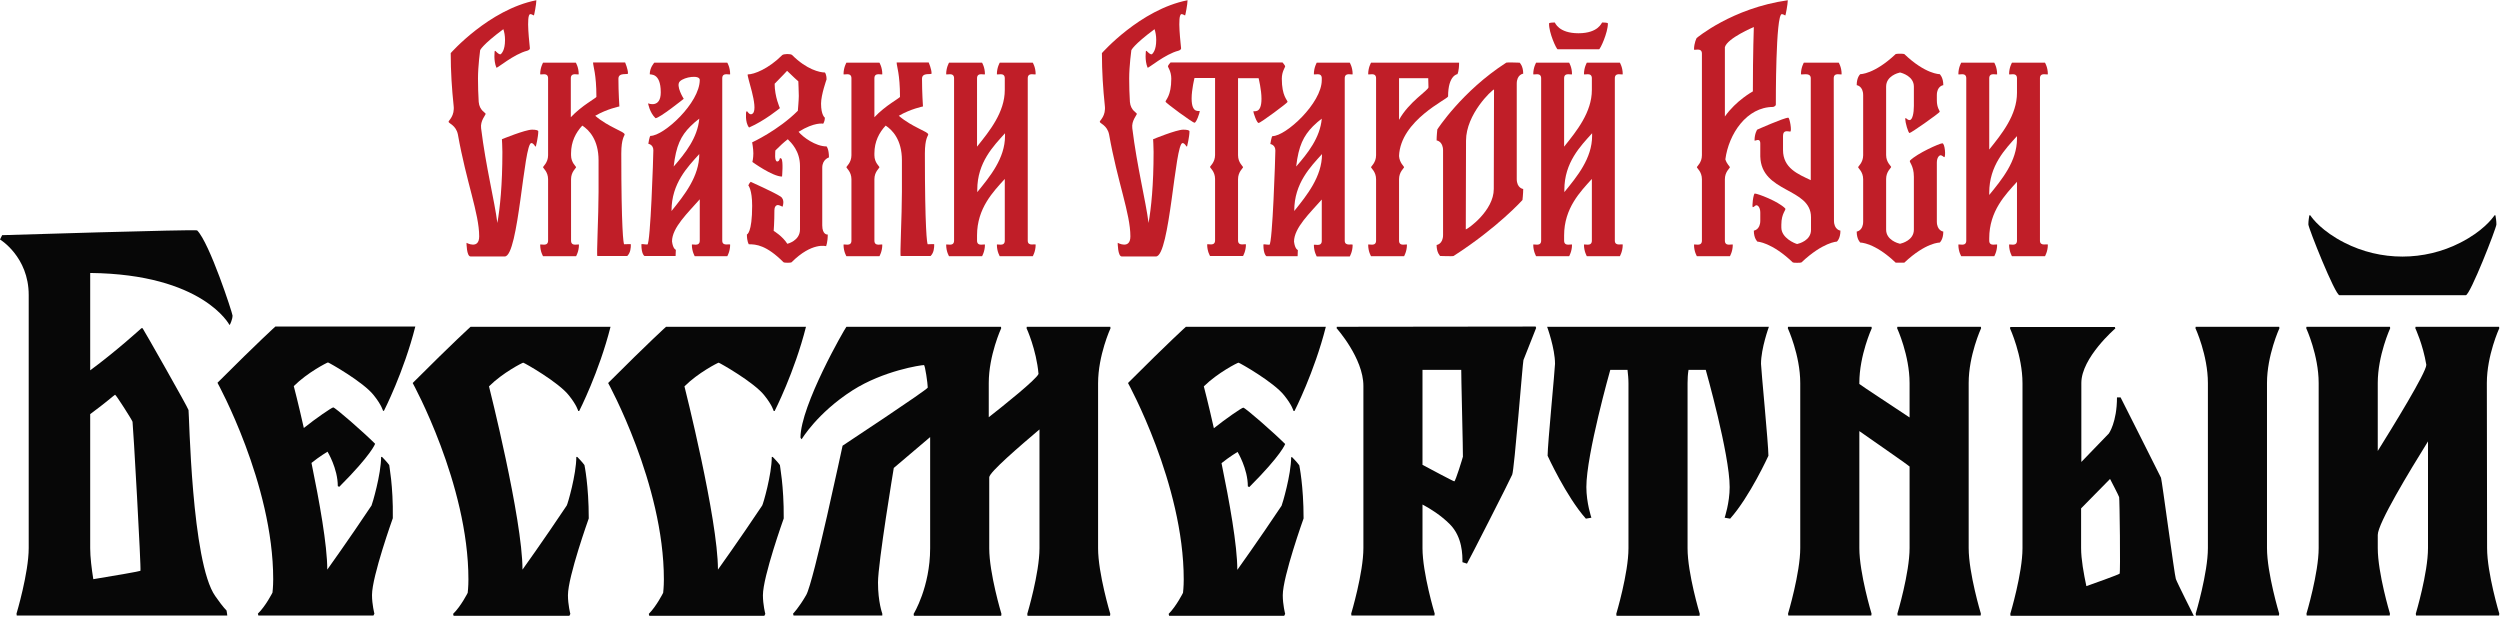
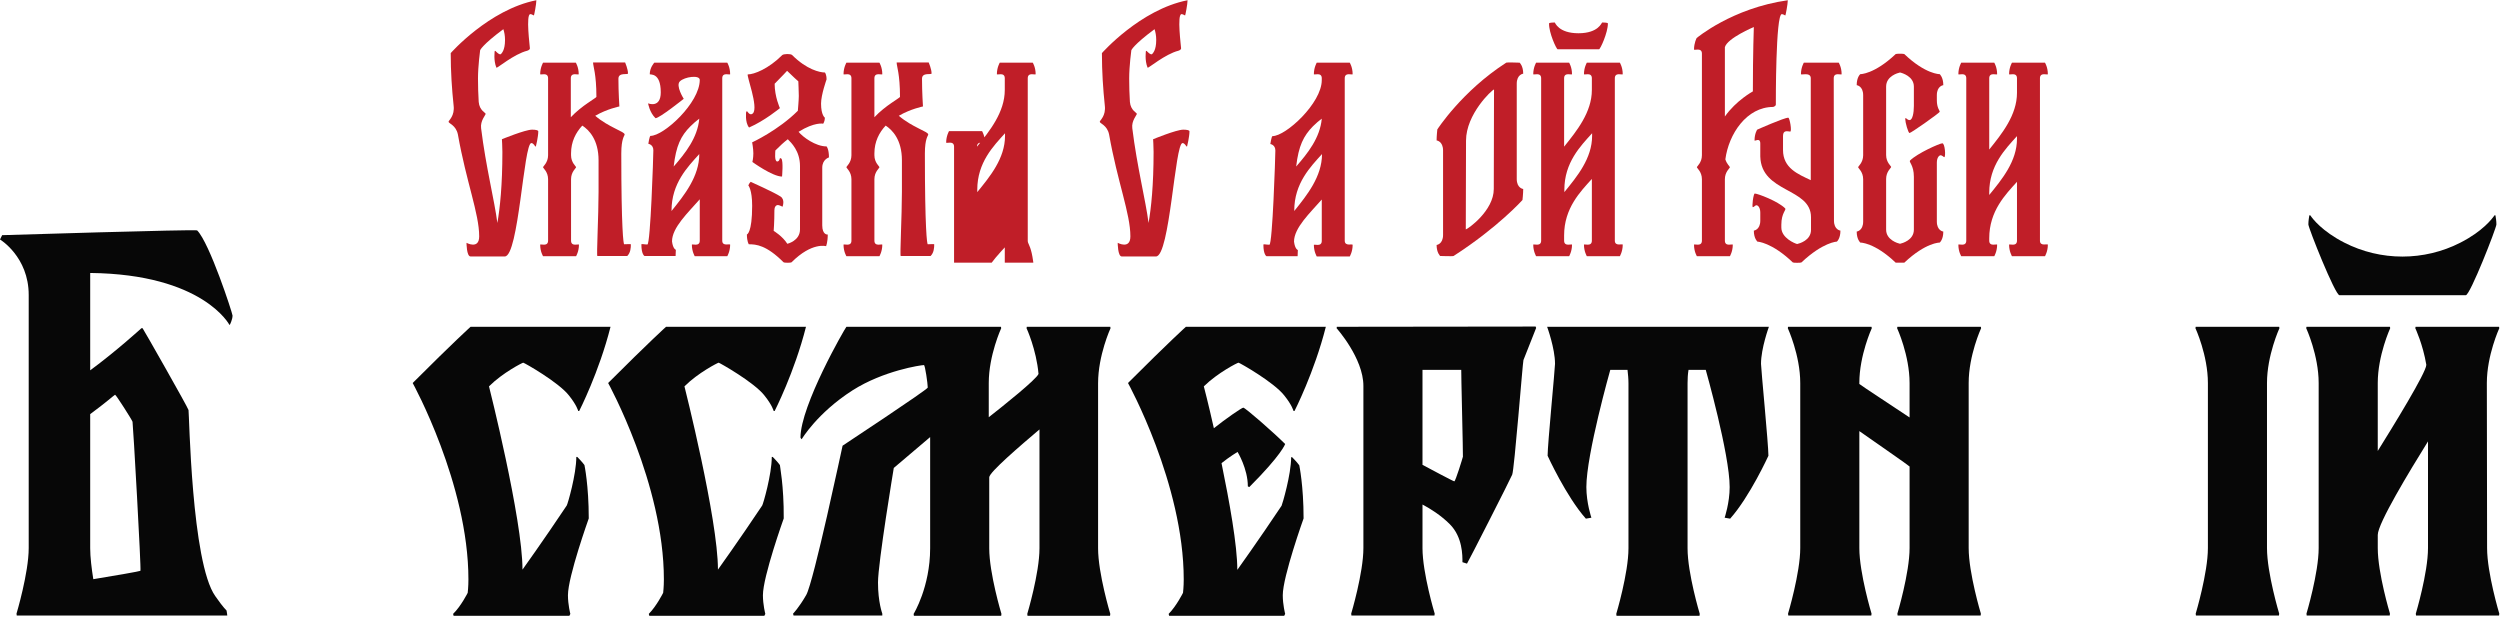
<svg xmlns="http://www.w3.org/2000/svg" xmlns:xlink="http://www.w3.org/1999/xlink" version="1.1" id="Layer_1" x="0px" y="0px" viewBox="0 0 1045 258" style="enable-background:new 0 0 1045 258;" xml:space="preserve">
  <style type="text/css"> .st0{clip-path:url(#SVGID_2_);} .st1{fill:#C01E28;} .st2{clip-path:url(#SVGID_4_);} .st3{fill:#070707;} </style>
  <g>
    <defs>
      <rect id="SVGID_1_" x="187.5" width="668.5" height="109.8" />
    </defs>
    <clipPath id="SVGID_2_">
      <use xlink:href="#SVGID_1_" style="overflow:visible;" />
    </clipPath>
    <g class="st0">
      <path class="st1" d="M222.4,54.2c-2.9,0-12.6,4-12.6,4s0.2,3.2,0.2,5.3c0,13.9-1,23.4-2.1,29.7c-1.2-9.4-4.8-23.4-6.8-39.6 c-0.4-3.1,1.9-5.5,1.9-6s-2.6-1.4-2.9-5c-0.2-3.2-0.3-6.5-0.3-9.8c0-5.2,0.9-11.8,0.9-11.8s0.8-2.2,9.7-8.8 c0.4,1.2,0.7,2.7,0.7,4.5c0,4.5-1.5,5.6-1.7,5.9c-0.6,0.6-2.3-1.3-2.3-1.3h-0.3c0,0-0.6,3.9,0.7,7c0.2,0.4,7.3-5.7,12.9-7.1 c0,0,1.1-0.3,1.1-1s-1.8-14.3,0.2-14.3c0.7,0,1.4,0.7,1.5,0.5c0.1-0.1,1-4.7,1-6.3c-19.8,3.9-35.8,22.1-35.8,22.1 c0,7.9,0.5,15.1,1.2,21.8c0.6,4.5-2.1,6.3-2.1,6.9c0,0.7,3.1,1.4,3.9,5.3c3.5,19.8,8.9,33.1,8.9,42.6c0,5.6-5.3,2.7-5.3,2.7 s0,5.7,1.7,5.7H211c5.8,0,7.9-47.4,11.1-47.4c0.9,0,1.6,1.4,1.6,1.4h0.3c0,0,1-4,1-6.3C225,54.4,223.8,54.2,222.4,54.2L222.4,54.2 z" />
      <path class="st1" d="M343.7,94.2V70.1c0-3.5,2.8-4.3,2.8-4.3c0-3.6-1-4.6-1-4.6c-4.6,0-9.9-3.9-11.7-6.1 c6.7-4.2,10.3-3.4,10.3-3.4s0.7-1,0.7-2.5c0,0-1.6-1-1.6-5.9c0-3.7,2.3-10.1,2.3-10.1c0-2.2-0.7-2.9-0.7-2.9 c-2.1,0-7.6-1.2-13.7-7.3c-0.6-0.6-3.5-0.5-4.1,0c-5.8,5.8-11.8,8.1-14.4,8.1c-0.8,0,4.6,13.8,2.1,16.3c-1.2,1.2-2.4-0.9-2.4-0.9 s-0.3,0.1-0.4,0.2c0,0-0.6,4.4,1.2,6.6c6.5-2.8,12.9-8.1,12.9-8.1s-2.2-4.7-2.2-10.2c3.2-3.2,5.2-5.4,5.2-5.4 c2.3,2.3,4.7,4.4,4.7,4.4s0.2,4.6,0.2,6.1c0,1.6-0.4,6.2-0.4,6.2c-8.2,8.2-19.1,13.2-19.1,13.2s0.5,2.6,0.5,4.6 c0,2-0.4,3.6-0.4,3.6s8.4,6.1,12.4,6.1c0,0,0.6-6.6-0.3-7.5c-0.2-0.2-0.6-0.2-0.6-0.2s-0.2,1.4-1.1,1.4c-1.3,0-0.8-4.1-0.8-4.6 c2-2,3.5-3.4,5.2-4.7c1.4,1.4,5.1,4.9,5.1,11.2v26.5c0,4.8-5.3,6-5.3,6c-2-3.2-5.7-5.4-5.7-5.4s0.3-3.7,0.3-8.6 c0-1.2,0.5-2.2,1.5-2.2c0.5,0,1.9,0.7,1.9,0.7s1.2-3-0.9-4.3c-2.6-1.7-12.4-6.1-12.4-6.1s-0.6,0.5-1,1.5c0,0,1.6,1.7,1.6,8.5 c0,11.5-2.2,12-2.2,12c0,3,0.8,4.1,0.8,4.1c3,0,7.3,0.3,14.5,7.5c0.3,0.3,3.2,0.3,3.4,0c8.5-8.5,14.4-6.7,14.4-6.7 s0.7-1.6,0.7-4.9C345.9,98.1,343.7,98.2,343.7,94.2L343.7,94.2z" />
-       <path class="st1" d="M429.6,100.6V32.7c0-2.7,3.3-1.2,3.3-1.7c0-2.9-1.2-4.8-1.2-4.8h-13.8c0,0-1.2,2-1.2,4.8c0,0.5,3.3-1,3.3,1.7 v4.9c0,9.3-6.3,17.1-11.6,23.7V32.7c0-2.7,3.3-1.2,3.3-1.7c0-2.9-1.2-4.8-1.2-4.8h-13.8c0,0-1.2,2-1.2,4.8c0,0.5,3.3-1,3.3,1.7 v67.9c0,2.7-3.3,1.2-3.3,1.7c0,2.9,1.2,4.8,1.2,4.8h13.8c0,0,1.2-2,1.2-4.8c0-0.5-3.3,1-3.3-1.7v-2.2c0-11.4,6.8-18.3,11.6-23.6 v25.8c0,2.7-3.3,1.2-3.3,1.7c0,2.9,1.2,4.8,1.2,4.8h13.8c0,0,1.2-2,1.2-4.8C432.9,101.7,429.6,103.2,429.6,100.6z M408.5,80.3v-1 c0-11.4,6.8-18.3,11.6-23.6v1.1C420.1,66.2,413.8,73.8,408.5,80.3L408.5,80.3z" />
+       <path class="st1" d="M429.6,100.6V32.7c0-2.7,3.3-1.2,3.3-1.7c0-2.9-1.2-4.8-1.2-4.8h-13.8c0,0-1.2,2-1.2,4.8c0,0.5,3.3-1,3.3,1.7 v4.9c0,9.3-6.3,17.1-11.6,23.7c0-2.7,3.3-1.2,3.3-1.7c0-2.9-1.2-4.8-1.2-4.8h-13.8c0,0-1.2,2-1.2,4.8c0,0.5,3.3-1,3.3,1.7 v67.9c0,2.7-3.3,1.2-3.3,1.7c0,2.9,1.2,4.8,1.2,4.8h13.8c0,0,1.2-2,1.2-4.8c0-0.5-3.3,1-3.3-1.7v-2.2c0-11.4,6.8-18.3,11.6-23.6 v25.8c0,2.7-3.3,1.2-3.3,1.7c0,2.9,1.2,4.8,1.2,4.8h13.8c0,0,1.2-2,1.2-4.8C432.9,101.7,429.6,103.2,429.6,100.6z M408.5,80.3v-1 c0-11.4,6.8-18.3,11.6-23.6v1.1C420.1,66.2,413.8,73.8,408.5,80.3L408.5,80.3z" />
      <path class="st1" d="M387.8,102.1c-0.3,0-1.2-6.4-1.2-37.9c0-6.5,1.4-7.4,1.4-8c0-1.2-6.7-3-12.3-7.8c5-2.9,10.1-3.9,10.1-3.9 s-0.4-5.9-0.4-11.6c0-2.8,4-1.5,4-2.2c0-1.8-1.2-4.6-1.2-4.6h-13.4c0,1.6,1.4,4.8,1.4,14.4c0,0.4-6.1,3.6-10.7,8.5V32.7 c0-2.7,3.3-1.2,3.3-1.7c0-2.9-1.2-4.8-1.2-4.8h-13.8c0,0-1.2,2-1.2,4.8c0,0.5,3.3-1,3.3,1.7v32.2c0,3.1-2.1,4.6-2.1,5 s2.1,1.9,2.1,5v25.7c0,2.7-3.3,1.2-3.3,1.7c0,2.9,1.2,4.8,1.2,4.8h13.8c0,0,1.2-2,1.2-4.8c0-0.5-3.3,1-3.3-1.7V74.9 c0-3.1,2.1-4.6,2.1-5s-2.1-1.9-2.1-5v-0.8c0-4.9,2-8.7,4.7-11.6c2.8,1.8,6.8,5.9,6.8,14.5v13.2c0,9.9-0.9,26.8-0.5,26.8h12.5 c1.4-1.4,1.5-3.5,1.5-4.8C390.6,101.9,389.5,102.1,387.8,102.1L387.8,102.1z" />
      <path class="st1" d="M260.9,102.1c-0.3,0-1.2-6.4-1.2-37.9c0-6.5,1.4-7.4,1.4-8c0-1.2-6.7-3-12.3-7.8c5-2.9,10.1-3.9,10.1-3.9 s-0.4-5.9-0.4-11.6c0-2.8,4-1.5,4-2.2c0-1.8-1.2-4.6-1.2-4.6h-13.4c0,1.6,1.4,4.8,1.4,14.4c0,0.4-6.1,3.6-10.7,8.5V32.7 c0-2.7,3.3-1.2,3.3-1.7c0-2.9-1.2-4.8-1.2-4.8H227c0,0-1.2,2-1.2,4.8c0,0.5,3.3-1,3.3,1.7v32.2c0,3.1-2.1,4.6-2.1,5s2.1,1.9,2.1,5 v25.7c0,2.7-3.3,1.2-3.3,1.7c0,2.9,1.2,4.8,1.2,4.8h13.8c0,0,1.2-2,1.2-4.8c0-0.5-3.3,1-3.3-1.7V74.9c0-3.1,2.1-4.6,2.1-5 s-2.1-1.9-2.1-5v-0.8c0-4.9,2-8.7,4.7-11.6c2.8,1.8,6.8,5.9,6.8,14.5v13.2c0,9.9-0.9,26.8-0.5,26.8h12.5c1.4-1.4,1.5-3.5,1.5-4.8 C263.7,101.9,262.6,102.1,260.9,102.1L260.9,102.1z" />
      <path class="st1" d="M301.9,100.6V32.7c0-2.7,3.3-1.2,3.3-1.7c0-2.9-1.2-4.8-1.2-4.8h-30.5c0,0-1.9,2-1.9,4.8c0,0.4,4.6-1,4.6,7.6 c0,6.8-5.3,4.6-5.3,4.6s0.6,3.8,3.1,6.2c1.7,0,11.8-8.1,11.8-8.1s-3.5-5.5-1.6-7.3c1.9-1.9,8.3-2.8,8.3-0.6 c0,9.6-15,23.4-20.6,23.4c-0.4,0-0.9,3.3-0.9,3.3s2.1,0.3,2.1,2.7s-1.2,39.4-2.5,39.4c-1.4,0-2.5-0.4-2.5,0c0,4.2,1.3,4.8,1.3,4.8 h13l0.1-2.6c0,0-1.2-0.3-1.6-3.5c0-5.8,6.8-12.1,11.6-17.6v17.3c0,2.7-3.3,1.2-3.3,1.7c0,2.8,1.2,4.8,1.2,4.8H304 c0,0,1.2-2,1.2-4.8C305.2,101.7,301.9,103.2,301.9,100.6L301.9,100.6z M288.6,52.8c1.3-1.3,2.6-2.4,3.7-3.2 c-0.7,8-5.9,14.5-10.7,20C282.6,60.9,284.6,56.8,288.6,52.8L288.6,52.8z M280.7,88.2c0-0.1,0-0.1,0-0.2l0,0 c0-11.4,6.8-18.3,11.6-23.6C292.3,73.8,286,81.6,280.7,88.2L280.7,88.2z" />
      <path class="st1" d="M852.7,100.6V32.7c0-2.7,3.3-1.2,3.3-1.7c0-2.9-1.2-4.8-1.2-4.8H841c0,0-1.2,2-1.2,4.8c0,0.5,3.3-1,3.3,1.7 v6.1c0,9.3-6.3,17.1-11.6,23.7V32.7c0-2.7,3.3-1.2,3.3-1.7c0-2.9-1.2-4.8-1.2-4.8h-13.8c0,0-1.2,2-1.2,4.8c0,0.5,3.3-1,3.3,1.7 v67.9c0,2.7-3.3,1.2-3.3,1.7c0,2.9,1.2,4.8,1.2,4.8h13.8c0,0,1.2-2,1.2-4.8c0-0.5-3.3,1-3.3-1.7v-1c0-11.4,6.8-18.3,11.6-23.6 v24.6c0,2.7-3.3,1.2-3.3,1.7c0,2.8,1.2,4.8,1.2,4.8h13.8c0,0,1.2-2,1.2-4.8C856,101.7,852.7,103.2,852.7,100.6L852.7,100.6z M831.5,81.5v-1c0-11.4,6.8-18.3,11.6-23.6v1.1C843.1,67.4,836.8,75,831.5,81.5L831.5,81.5z" />
      <path class="st1" d="M811.9,59.9c-1.1,0-10.5,4.2-13.5,7.2c-0.6,0.6,1.6,1.9,1.6,6.8v22.1c0,4.4-4.9,5.7-5.8,5.9 c-0.9-0.2-5.8-1.6-5.8-5.9V74.8c0-3.1,2.1-4.6,2.1-5c0-0.4-2.1-1.9-2.1-5V36.2c0-4.4,4.9-5.7,5.8-5.9c0.9,0.2,5.8,1.6,5.8,5.9v8.1 c0,3-0.6,5.9-1.8,5.9s-1.8-1.7-1.8-0.3c0,1.2,1.2,5.7,1.8,5.7c0.6,0,12.6-8.4,12.6-8.9s-1.2-1.6-1.2-4.8v-2.1 c0-3.9,2.7-4.2,2.7-4.2c0-3.3-1.5-4.6-1.5-4.6s-5.9,0.1-14.8-8.4c-0.2-0.2-3.4-0.2-3.6,0c-9,8.5-14.8,8.4-14.8,8.4 s-1.5,1.2-1.5,4.6c0,0,2.7,0.3,2.7,4.2v25.1c0,3.1-2.1,4.6-2.1,5s2.1,1.9,2.1,5v17.7c0,3.9-2.7,4.2-2.7,4.2c0,3.3,1.5,4.6,1.5,4.6 s5.9-0.1,14.8,8.4c0.2,0.2,3.4,0.2,3.6,0c9-8.5,14.8-8.4,14.8-8.4s1.5-1.2,1.5-4.6c0,0-2.7-0.3-2.7-4.2V68c0-2.2,1-3.1,1.6-3.1 c0.6,0,1.3,0.8,1.5,0.8C813.4,65.6,813,59.9,811.9,59.9L811.9,59.9z" />
      <path class="st1" d="M768.6,26.2H754c0,0-1.2,2-1.2,4.8c0,0.5,4.1-1,4.1,1.7v42.6c-5.3-2.5-11.6-5-11.6-12.6v-5.9 c0-2.7,2.2-1.8,3-1.8s-0.2-5.8-0.8-5.8c-1.8,0-13,5-13,5s-1.1,1.6-1.1,4.5c0,0.5,2.4-1.4,2.4,1.3v5.4h0 c0.4,15.3,21.2,13,21.2,25.4v5.3c0,4.4-4.9,5.7-5.8,5.9c-0.9-0.2-6.6-2.5-6.6-6.9v-1.2c0-4.9,2.2-6.2,1.6-6.8 c-3-3-11.5-6.2-12.7-6.2c-0.6,0-1.3,5.7-0.8,5.7c0.5,0,0.9-0.8,1.5-0.8s1.6,0.9,1.6,3.1v3.3c0,3.9-2.7,4.2-2.7,4.2 c0,3.3,1.5,4.6,1.5,4.6s5.9,0.2,14.8,8.7c0.2,0.2,3.4,0.2,3.6,0c9-8.5,14.8-8.7,14.8-8.7s1.5-1.2,1.5-4.6c0,0-2.7-0.3-2.7-4.2 c0-1.4-0.1-59.4-0.1-59.5c0-2.7,3.3-1.2,3.3-1.7C769.8,28.1,768.6,26.2,768.6,26.2L768.6,26.2z" />
      <path class="st1" d="M709.2,15.9c0,0-1.1,2-1.1,4.8c0,0.5,3.3-1,3.3,1.7v42.5c0,3.1-2.1,4.6-2.1,5s2.1,1.9,2.1,5v25.7 c0,2.7-3.3,1.2-3.3,1.7c0,2.9,1.2,4.8,1.2,4.8h13.8c0,0,1.2-2,1.2-4.8c0-0.5-3.3,1-3.3-1.7V74.9c0-3.1,2.1-4.6,2.1-5 c0-0.3-1.3-1.3-1.9-3.3c1.4-10.6,8.9-21.9,20-21.9c0,0,1.1-0.3,1.1-1c0-0.8-0.1-37.8,2.5-37.8c0.7,0,1.4,0.7,1.5,0.5 c0.1-0.1,1-4.7,1-6.3C724,3.4,709.2,15.9,709.2,15.9L709.2,15.9z M732.7,38.2c0,0-7,3.8-11.7,10.5V19.7c1.1-3.8,12.1-8.4,12.1-8.4 S732.7,22,732.7,38.2L732.7,38.2z" />
-       <path class="st1" d="M573.1,26.2c0,0-1.2,2-1.2,4.8c0,0.5,3.3-1,3.3,1.7v32.2c0,3.1-2.1,4.6-2.1,5s2.1,1.9,2.1,5v25.7 c0,2.7-3.3,1.2-3.3,1.7c0,2.9,1.2,4.8,1.2,4.8h13.8c0,0,1.2-2,1.2-4.8c0-0.5-3.3,1-3.3-1.7V74.9c0-3.1,2.1-4.6,2.1-5 s-1.9-1.8-2.1-4.7c0.6-15,20.5-23.8,20.5-24.9c0-8.9,3.9-9.3,3.9-9.3s0.7-1.2,0.7-4.8L573.1,26.2L573.1,26.2z M584.8,50.1V32.7 H597c0,0,0.1,2.9,0.1,3.8C597,37.8,588.9,42.6,584.8,50.1z" />
      <path class="st1" d="M562.1,100.6V32.7c0-2.7,3.3-1.2,3.3-1.7c0-2.9-1.2-4.8-1.2-4.8h-13.8c0,0-1.2,2-1.2,4.8c0,0.5,3.3-1,3.3,1.7 v0.8c0,9.6-15,23.4-20.6,23.4c-0.4,0-0.9,3.3-0.9,3.3s2.1,0.3,2.1,2.7s-1.2,39.4-2.5,39.4c-1.4,0-2.5-0.4-2.5,0 c0,4.2,1.3,4.8,1.3,4.8h13l0.1-2.6c0,0-1.2-0.3-1.6-3.5c0-5.8,6.8-12.1,11.6-17.6v17.3c0,2.7-3.3,1.2-3.3,1.7 c0,2.8,1.2,4.8,1.2,4.8h13.8c0,0,1.2-2,1.2-4.8C565.5,101.7,562.1,103.2,562.1,100.6L562.1,100.6z M548.8,52.8 c1.3-1.3,2.6-2.4,3.7-3.2c-0.7,8-5.9,14.5-10.7,20C542.8,60.9,544.9,56.8,548.8,52.8L548.8,52.8z M541,88.2c0-0.1,0-0.1,0-0.2l0,0 c0-11.4,6.8-18.3,11.6-23.6C552.6,73.8,546.3,81.6,541,88.2L541,88.2z" />
      <path class="st1" d="M494.6,54.2c-2.9,0-12.6,4-12.6,4s0.2,3.2,0.2,5.3c0,13.9-1,23.4-2.1,29.7c-1.2-9.4-4.8-23.4-6.8-39.6 c-0.4-3.1,1.9-5.5,1.9-6s-2.6-1.4-2.9-5c-0.2-3.2-0.3-6.5-0.3-9.8c0-5.2,0.9-11.8,0.9-11.8s0.8-2.2,9.7-8.8 c0.4,1.2,0.7,2.7,0.7,4.5c0,4.5-1.5,5.6-1.7,5.9c-0.6,0.6-2.3-1.3-2.3-1.3h-0.3c0,0-0.6,3.9,0.7,7c0.2,0.4,7.3-5.7,12.9-7.1 c0,0,1.1-0.3,1.1-1s-1.8-14.3,0.2-14.3c0.7,0,1.4,0.7,1.5,0.5c0.1-0.1,1-4.7,1-6.3c-19.8,3.9-35.8,22.1-35.8,22.1 c0,7.9,0.5,15.1,1.2,21.8c0.6,4.5-2.1,6.3-2.1,6.9c0,0.7,3.1,1.4,3.9,5.3c3.5,19.8,8.9,33.1,8.9,42.6c0,5.6-5.3,2.7-5.3,2.7 s0,5.7,1.7,5.7h14.3c5.8,0,7.9-47.4,11.1-47.4c0.9,0,1.6,1.4,1.6,1.4h0.3c0,0,1-4,1-6.3C497.2,54.4,496,54.2,494.6,54.2 L494.6,54.2z" />
      <path class="st1" d="M651.1,20.6h17.3c0.5,0,3.7-6.9,3.7-10.8c0-0.4-2.2-0.4-2.4-0.4c-0.2,0-1.5,4.5-9.9,4.5 c-8.4,0-9.8-4.5-9.9-4.5c-0.2,0-2.4,0-2.4,0.4C647.4,13.7,650.6,20.6,651.1,20.6L651.1,20.6z" />
      <path class="st1" d="M675,100.6V32.7c0-2.7,3.3-1.2,3.3-1.7c0-2.9-1.2-4.8-1.2-4.8h-13.8c0,0-1.2,2-1.2,4.8c0,0.5,3.3-1,3.3,1.7 v4.9c0,9.3-6.3,17.1-11.6,23.7V32.7c0-2.7,3.3-1.2,3.3-1.7c0-2.9-1.2-4.8-1.2-4.8h-13.8c0,0-1.2,2-1.2,4.8c0,0.5,3.3-1,3.3,1.7 v67.9c0,2.7-3.3,1.2-3.3,1.7c0,2.8,1.2,4.8,1.2,4.8h13.8c0,0,1.2-2,1.2-4.8c0-0.5-3.3,1-3.3-1.7v-2.2c0-11.4,6.8-18.3,11.6-23.6 v25.8c0,2.7-3.3,1.2-3.3,1.7c0,2.8,1.2,4.8,1.2,4.8h13.8c0,0,1.2-2,1.2-4.8C678.4,101.7,675,103.2,675,100.6L675,100.6z M653.9,80.3v-1c0-11.4,6.8-18.3,11.6-23.6v1.1C665.5,66.2,659.2,73.8,653.9,80.3L653.9,80.3z" />
-       <path class="st1" d="M535.8,32.9c0-3,1.4-4.7,1.4-5.2c0-0.3-1.1-1.6-1.1-1.6h-46.8c0,0-1.1,1.2-1.1,1.6c0,0.5,1.4,2.1,1.4,5.2 c0,7.3-2.4,8.8-2.4,9.6c0,0.5,11.3,8.8,12.1,8.8c0.8,0,2.2-4.2,2.2-4.8c0-0.5-3.4,1.4-3.4-5.3c0-3.8,1.2-8.6,1.2-8.6h8.6v32.2 c0,3.1-2.1,4.6-2.1,5s2.1,1.9,2.1,5v25.7c0,2.7-3.3,1.2-3.3,1.7c0,2.9,1.2,4.8,1.2,4.8h13.8c0,0,1.2-2,1.2-4.8 c0-0.5-3.3,1-3.3-1.7V74.9c0-3.1,2.1-4.6,2.1-5s-2.1-1.9-2.1-5V32.7h8.6c0,0,1.2,4.8,1.2,8.6c0,6.7-3.4,4.8-3.4,5.3 s1.4,4.8,2.2,4.8s12.1-8.4,12.1-8.8C538.1,41.7,535.8,40.2,535.8,32.9L535.8,32.9z" />
      <path class="st1" d="M634,74.8V35c0-3.9,2.7-4.2,2.7-4.2c0-3.3-1.5-4.6-1.5-4.6s-5.3-0.2-5.6,0c-18.5,11.9-28.8,27.9-28.8,27.9 s-0.3,2.7-0.3,4.6c0,0,2.7,0.3,2.7,4.2v35.3c0,3.9-2.7,4.2-2.7,4.2c0,3.3,1.5,4.6,1.5,4.6s5.3,0.2,5.6,0 c18.5-11.9,28.8-23.4,28.8-23.4s0.3-2.7,0.3-4.6C636.7,79,634,78.7,634,74.8z M624.4,79c0,9.1-10.8,16.7-11.7,16.9 c0-1.4,0.1-37.1,0.1-37.1c0-11.1,10.8-21.2,11.7-21.4C624.5,38.8,624.4,79,624.4,79z" />
    </g>
  </g>
  <g>
    <defs>
      <rect id="SVGID_3_" y="90" width="1044.7" height="167.3" />
    </defs>
    <clipPath id="SVGID_4_">
      <use xlink:href="#SVGID_3_" style="overflow:visible;" />
    </clipPath>
    <g class="st2">
-       <path class="st3" d="M903.3,199.7c-0.4-0.9-16.9-33.6-16.9-33.6h-1.5c0,10.4-3.4,15.1-3.4,15.1L870,193.1v-33 c0-10.6,14.2-22.8,14.2-22.8l-0.2-0.6h-43.7l-0.1,0.6c0,0,5.2,11.3,5.2,22.9v69c0,10.4-5.1,27.4-5.1,27.4l0.1,0.8h76.6 c0,0-7.1-14.1-7.5-15.4C909,240.8,903.7,200.8,903.3,199.7L903.3,199.7z M886,239.8c-0.4,0.4-12.1,4.6-13.9,5.2 c-1.1-5.2-2.2-11.2-2.2-15.9v-16.6l12.1-12.3c0,0,3.7,7.1,3.8,7.6C886,208.4,886.4,239.3,886,239.8L886,239.8z" />
      <path class="st3" d="M952.8,137.2l-0.1-0.6h-34.9l-0.1,0.6c0,0,5.2,11.3,5.2,22.9v69c0,10.4-5.1,27.4-5.1,27.4l0.1,0.8h34.7 l0.1-0.8c0,0-5.1-16.9-5.1-27.4v-69C947.6,148.5,952.8,137.2,952.8,137.2L952.8,137.2z" />
      <path class="st3" d="M1039.5,160.1c0-11.6,5.2-22.9,5.2-22.9l-0.1-0.6h-34.9l-0.1,0.6c0,0,3.2,6.8,4.6,15.3 c0,3.2-14.2,26.2-20.3,36v-28.4c0-11.6,5.2-22.9,5.2-22.9l-0.1-0.6h-34.9l-0.1,0.6c0,0,5.2,11.3,5.2,22.9v69 c0,10.4-5.1,27.4-5.1,27.4l0.1,0.8h34.7l0.1-0.8c0,0-5.1-16.9-5.1-27.4v-5.5c0-4.8,13.3-26.7,21-39.1v44.6 c0,10.4-5.1,27.4-5.1,27.4l0.1,0.8h34.7l0.1-0.8c0,0-5.1-16.9-5.1-27.4L1039.5,160.1L1039.5,160.1z" />
      <path class="st3" d="M977.9,123.4h52.8c1.8,0,12.8-28.1,12.8-29.6s-0.3-3.1-0.4-3.8h-0.4c-1,1.5-5,6.7-14.2,11.4 c-15.2,7.8-33.4,7.8-48.6,0c-9.2-4.7-13.2-9.9-14.2-11.4h-0.4c-0.1,0.7-0.4,2.3-0.4,3.8S976.1,123.4,977.9,123.4L977.9,123.4z" />
      <path class="st3" d="M558.8,136.6l-0.1,0.6c0,0,11.2,12.5,11.2,24.1v67.8c0,10.4-5.1,27.4-5.1,27.4l0.1,0.8h34.7l0.1-0.8 c0,0-5.1-16.9-5.1-27.4v-18.2c3.4,1.8,7.7,4.5,11.4,8.2c5.4,5.4,5.3,13.1,5.3,15.9l1.9,0.6c0.3-0.3,18.4-35.8,18.9-37.2 c0.9-2.1,4.4-47.1,4.7-47.9c1-2.5,5.3-13.4,5.3-13.4l-0.2-0.6L558.8,136.6L558.8,136.6z M611.5,190.9c-0.2,0.8-3.1,10.3-3.6,10.3 c-0.4,0-10.5-5.4-13.3-6.9v-39.7h16.2C610.7,154.5,611.6,190.1,611.5,190.9z" />
      <path class="st3" d="M646.7,136.6c0,0,3.3,9,3.3,15.5c0,1.9-3.1,33.7-3.1,38.4c0,0,7.8,17.1,16,26.3l2.3-0.4c0,0-2.1-6.2-2.1-12.8 c0-13.7,10-49,10-49h7.2c0.2,1.8,0.4,3.7,0.4,5.6v69c0,10.4-5.1,27.4-5.1,27.4l0.1,0.8h34.7l0.1-0.8c0,0-5.1-16.9-5.1-27.4v-69 c0-1.9,0.1-3.8,0.4-5.6h7.2c0,0,10,35.3,10,49c0,6.6-2.1,12.8-2.1,12.8l2.3,0.4c8.2-9.2,16-26.3,16-26.3c0-4.7-3.1-36.5-3.1-38.4 c0-6.5,3.3-15.5,3.3-15.5H646.7L646.7,136.6z" />
      <path class="st3" d="M828.1,137.2l-0.1-0.6h-34.9l-0.1,0.6c0,0,5.2,11.3,5.2,22.9v14.4c-3.7-2.5-20.8-13.7-21-14v-0.4 c0-11.6,5.2-22.9,5.2-22.9l-0.1-0.6h-34.9l-0.1,0.6c0,0,5.2,11.3,5.2,22.9v69c0,10.4-5.1,27.4-5.1,27.4l0.1,0.8h34.7l0.1-0.8 c0,0-5.1-16.9-5.1-27.4v-48.9c6.4,4.5,21,14.6,21,14.8v34.1c0,10.4-5.1,27.4-5.1,27.4l0.1,0.8h34.7l0.1-0.8c0,0-5.1-16.9-5.1-27.4 v-69C822.9,148.5,828.1,137.2,828.1,137.2L828.1,137.2z" />
      <path class="st3" d="M90,249.2c-10-14-10.9-76.7-11.2-77.8c-0.3-1.2-18.9-33.9-19.2-34.2h-0.5c0,0-10.4,9.5-21.4,17.6v-40.7 c47.2,0.5,58.2,21.7,58.2,21.7l0.2-0.1c0,0,1.1-2.1,1.1-3.8c0-0.9-9.6-30.4-14.8-35.6C82,95.8,0.9,98.3,0.9,98.3L0,100.1 c0,0,12,7.2,12,23.2v105.8c0,10.4-5.1,27.4-5.1,27.4l0.1,0.8h88c0,0-0.2-1.8-0.3-2.1C94.6,255,93.7,254.5,90,249.2L90,249.2z M58.7,238.6c-0.2,0.2-10.5,2-19.7,3.5c-0.7-4.4-1.3-9.2-1.3-13v-56c6.3-4.6,10.2-8.1,10.4-8.1c0.4,0,7.2,10.7,7.3,11.3 C55.6,176.8,59.1,238.3,58.7,238.6z" />
      <path class="st3" d="M464.2,137.2l-0.1-0.6h-34.9l-0.1,0.6c0,0,4.1,8.9,5,19.1c-0.9,2.3-14.8,13.4-20.8,18.1v-14.3 c0-11.6,5.2-22.9,5.2-22.9l-0.1-0.6h-64.6c-0.6,0.6-19.2,32.9-19.2,46.3c0,0.2,0.5,0.7,0.5,0.7s6.4-10.9,21.2-20.4 c13-8.3,28.7-10.6,29.9-10.6c0.5,0,1.6,7.9,1.6,9.4c0,0.8-35.6,24.3-35.6,24.3c-0.1,0.3-12.1,57-15.2,62.4 c-3.1,5.4-5.5,7.8-5.5,7.8l0.2,0.8h37.1v-0.8c0,0-1.8-4.8-1.8-13c0-8.2,6.6-47.9,6.6-47.9l15.2-12.9v46.5 c0,16.2-6.9,27.4-6.9,27.4l0.1,0.8h36.5l0.1-0.8c0,0-5.1-16.9-5.1-27.4v-29.7c0-2.1,13.1-13.3,21-20v49.7 c0,10.4-5.1,27.4-5.1,27.4l0.1,0.8H464l0.1-0.8c0,0-5.1-16.9-5.1-27.4v-69C459,148.5,464.2,137.2,464.2,137.2L464.2,137.2z" />
      <path class="st3" d="M326,194.4c-0.9-1.3-3-3.4-3-3.4h-0.4c0,7.3-3.6,19.7-4,20.3c-9.6,14.4-18.5,26.8-18.5,26.8 c0-21.2-14-76.6-14-76.6c5.7-5.7,14-9.9,14.3-9.9s14.9,8.2,19.2,13.8c3.2,4,3.8,6.4,3.8,6.4h0.4c0,0,8.3-16.2,13.1-35.2h-58.5 c0,0-6.8,6.1-24.2,23.5c0,0,23.3,42.2,23.3,82.1c0,3.1-0.3,5.6-0.3,5.6s-2.8,5.6-6,8.8l0.2,0.8h48.1l0.4-0.8c0,0-1-3.8-1-7.8 c0-7.8,8.7-32.1,8.7-32.1C327.7,202.9,325.9,194.4,326,194.4L326,194.4z" />
      <path class="st3" d="M244.3,194.4c-0.9-1.3-3-3.4-3-3.4h-0.4c0,7.3-3.6,19.7-4,20.3c-9.6,14.4-18.5,26.8-18.5,26.8 c0-21.2-14-76.6-14-76.6c5.7-5.7,14-9.9,14.3-9.9c0.4,0,14.9,8.2,19.2,13.8c3.2,4,3.8,6.4,3.8,6.4h0.4c0,0,8.3-16.2,13.1-35.2 h-58.5c0,0-6.8,6.1-24.2,23.5c0,0,23.3,42.2,23.3,82.1c0,3.1-0.3,5.6-0.3,5.6s-2.8,5.6-6.1,8.8l0.2,0.8H238l0.4-0.8 c0,0-1-3.8-1-7.8c0-7.8,8.7-32.1,8.7-32.1C246.1,202.9,244.3,194.4,244.3,194.4L244.3,194.4z" />
-       <path class="st3" d="M162.7,194.4c-0.9-1.3-3-3.4-3-3.4h-0.4c0,7.3-3.7,19.7-4,20.3c-9.6,14.4-18.5,26.8-18.5,26.8 c0-10.3-3.3-28.5-6.6-44.6c3.2-2.6,6.7-4.7,6.7-4.7s4.3,7,4.3,14.4l0.6,0.3c13.6-13.6,15-18,15-18c-4.8-4.8-16.7-15.2-17.5-15.2 c-0.6,0-7.3,4.6-12.3,8.6c-2.3-10.3-4.2-17.5-4.2-17.5c5.7-5.7,14-9.9,14.3-9.9s14.9,8.2,19.2,13.8c3.2,4,3.8,6.4,3.8,6.4h0.4 c0,0,8.3-16.2,13.1-35.2h-58.5c0,0-6.8,6.1-24.2,23.5c0,0,23.3,42.2,23.3,82.1c0,3.1-0.3,5.6-0.3,5.6s-2.8,5.6-6.1,8.8l0.2,0.8 h48.1l0.4-0.8c0,0-1-3.8-1-7.8c0-7.8,8.7-32.1,8.7-32.1C164.4,202.9,162.6,194.4,162.7,194.4L162.7,194.4z" />
      <path class="st3" d="M517.7,151.6c0.4,0,14.9,8.2,19.2,13.8c3.2,4,3.8,6.4,3.8,6.4h0.4c0,0,8.3-16.2,13.1-35.2h-58.5 c0,0-6.8,6.1-24.2,23.5c0,0,23.3,42.2,23.3,82.1c0,3.1-0.3,5.6-0.3,5.6s-2.8,5.6-6,8.8l0.2,0.8h48.1l0.4-0.8c0,0-1-3.8-1-7.8 c0-7.8,8.7-32.1,8.7-32.1c0-13.7-1.8-22.2-1.8-22.2c-0.9-1.3-3-3.4-3-3.4h-0.4c0,7.3-3.7,19.7-4,20.3 c-9.6,14.4-18.5,26.8-18.5,26.8c0-10.3-3.3-28.5-6.6-44.6c3.2-2.6,6.7-4.7,6.7-4.7s4.3,7,4.3,14.4l0.6,0.3c13.6-13.6,15-18,15-18 c-4.8-4.8-16.7-15.2-17.5-15.2c-0.6,0-7.3,4.6-12.3,8.6c-2.3-10.3-4.2-17.5-4.2-17.5C509,155.8,517.3,151.6,517.7,151.6 L517.7,151.6z" />
    </g>
  </g>
</svg>